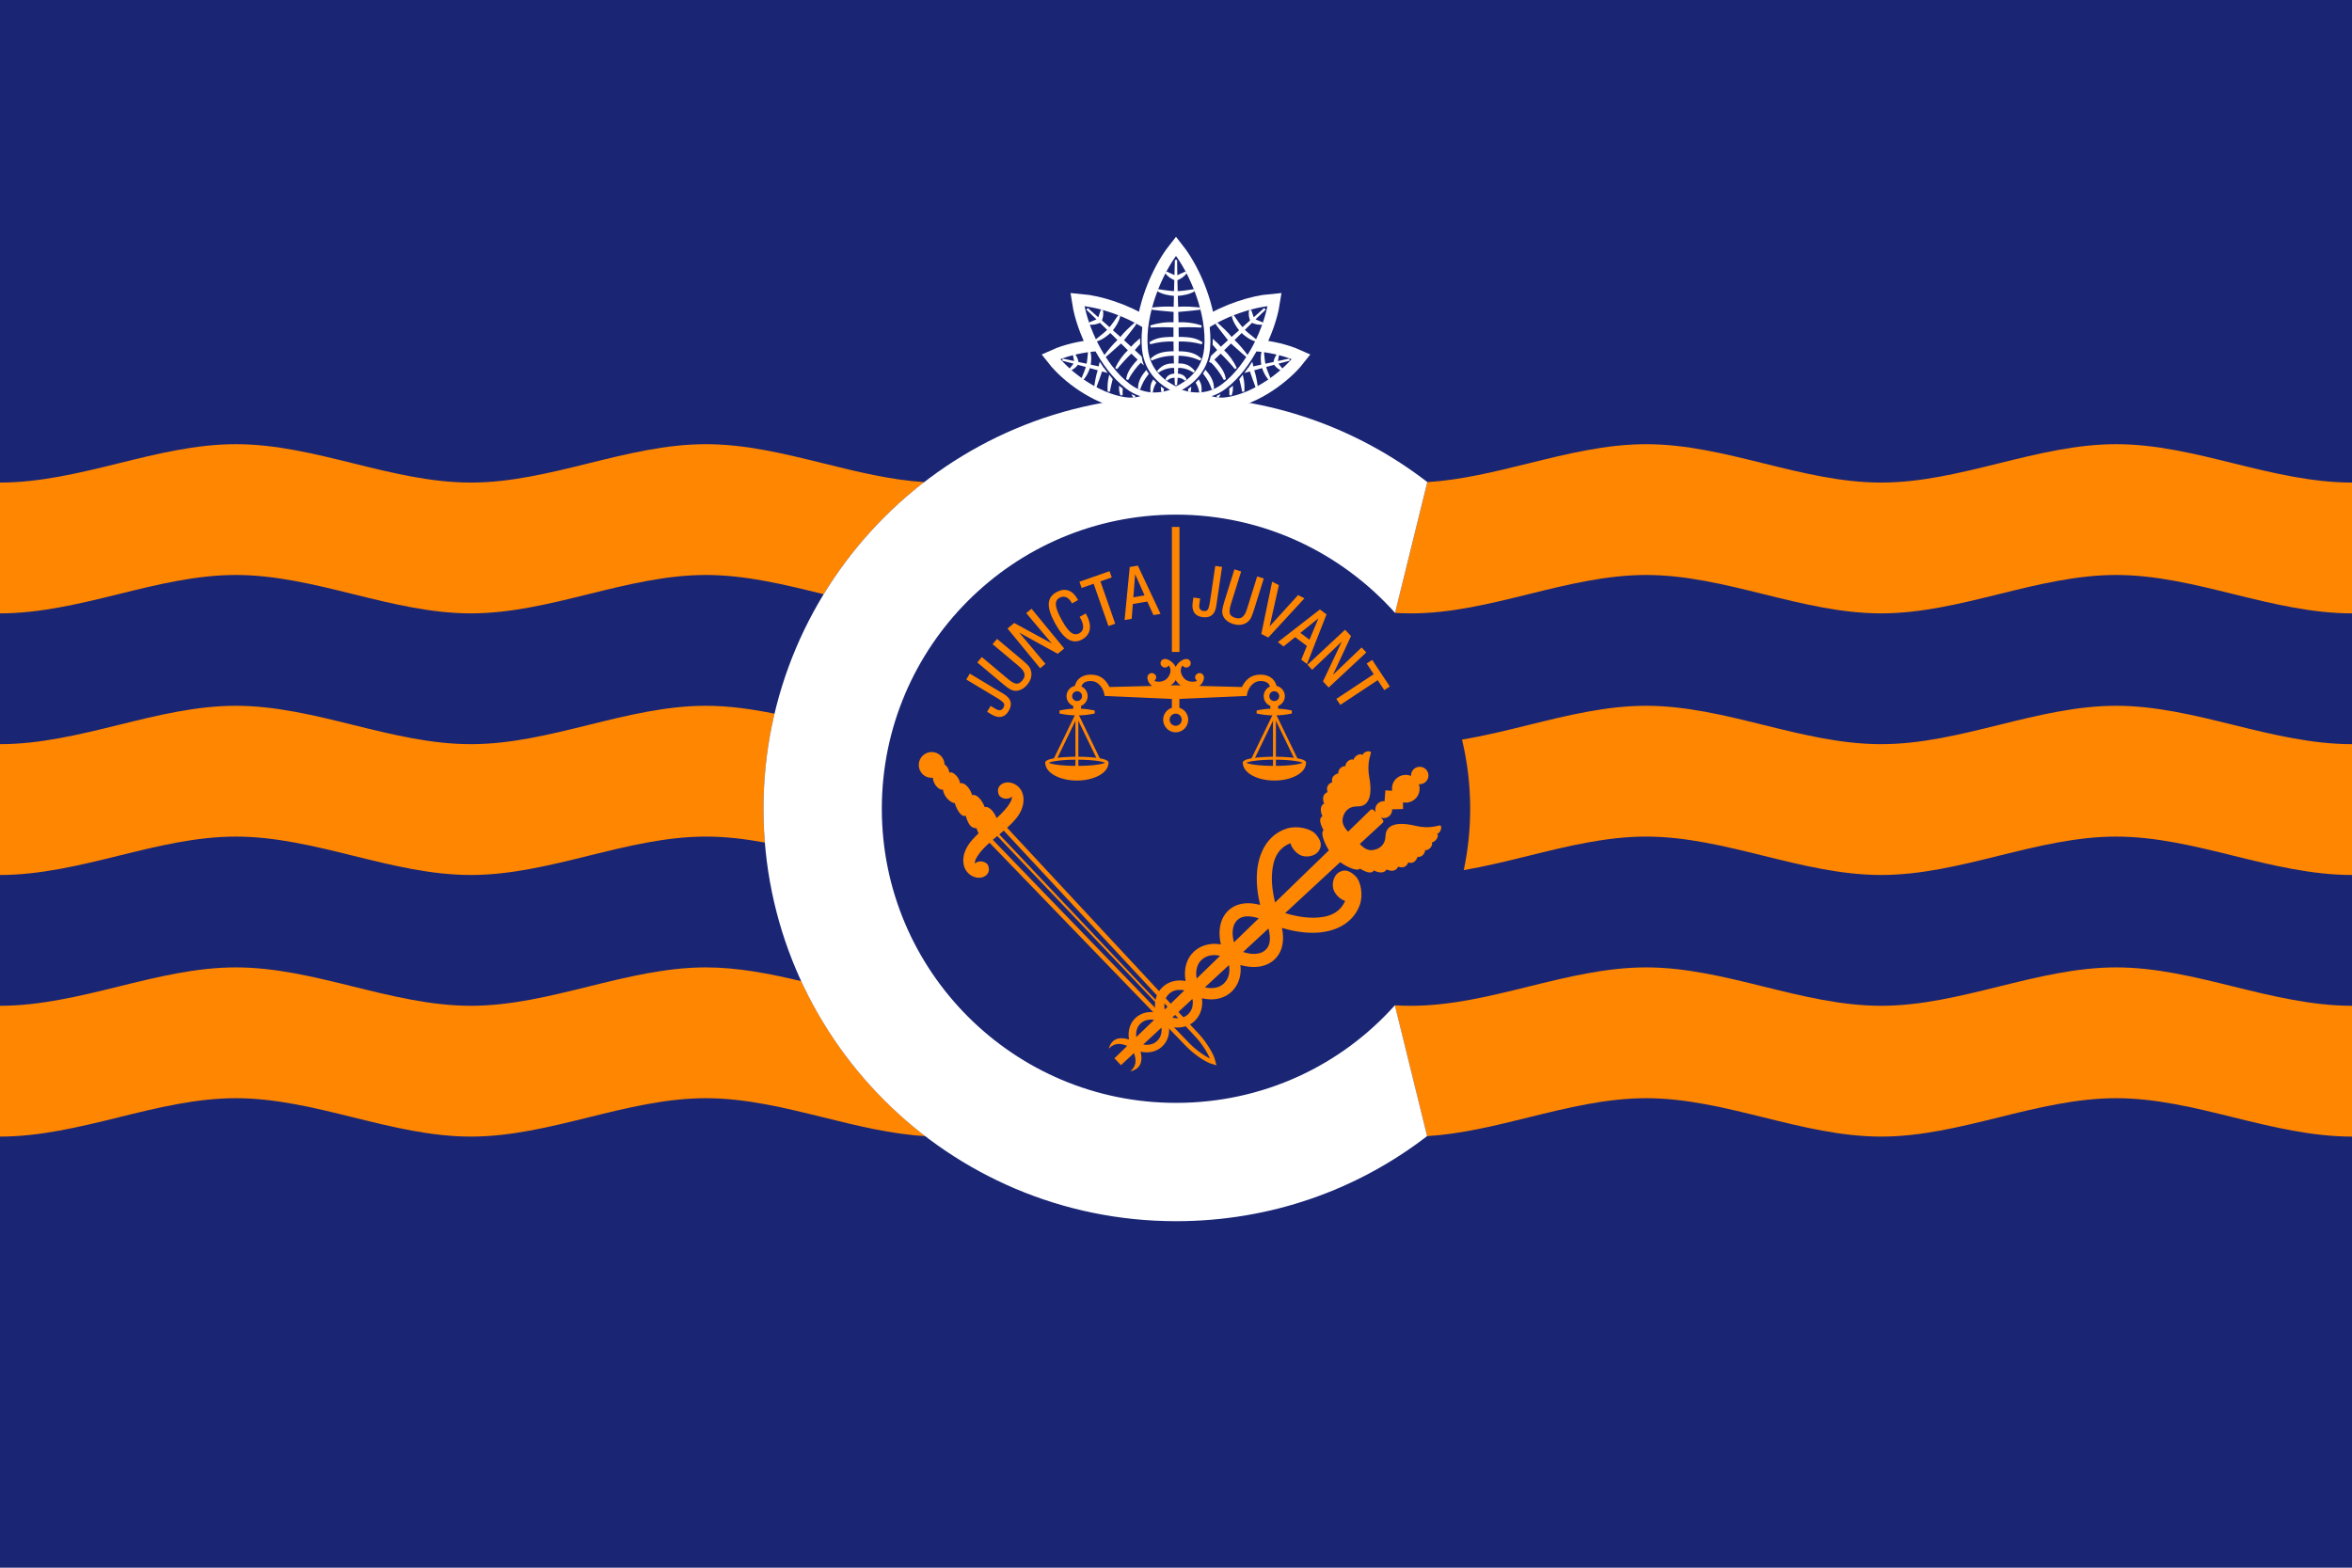
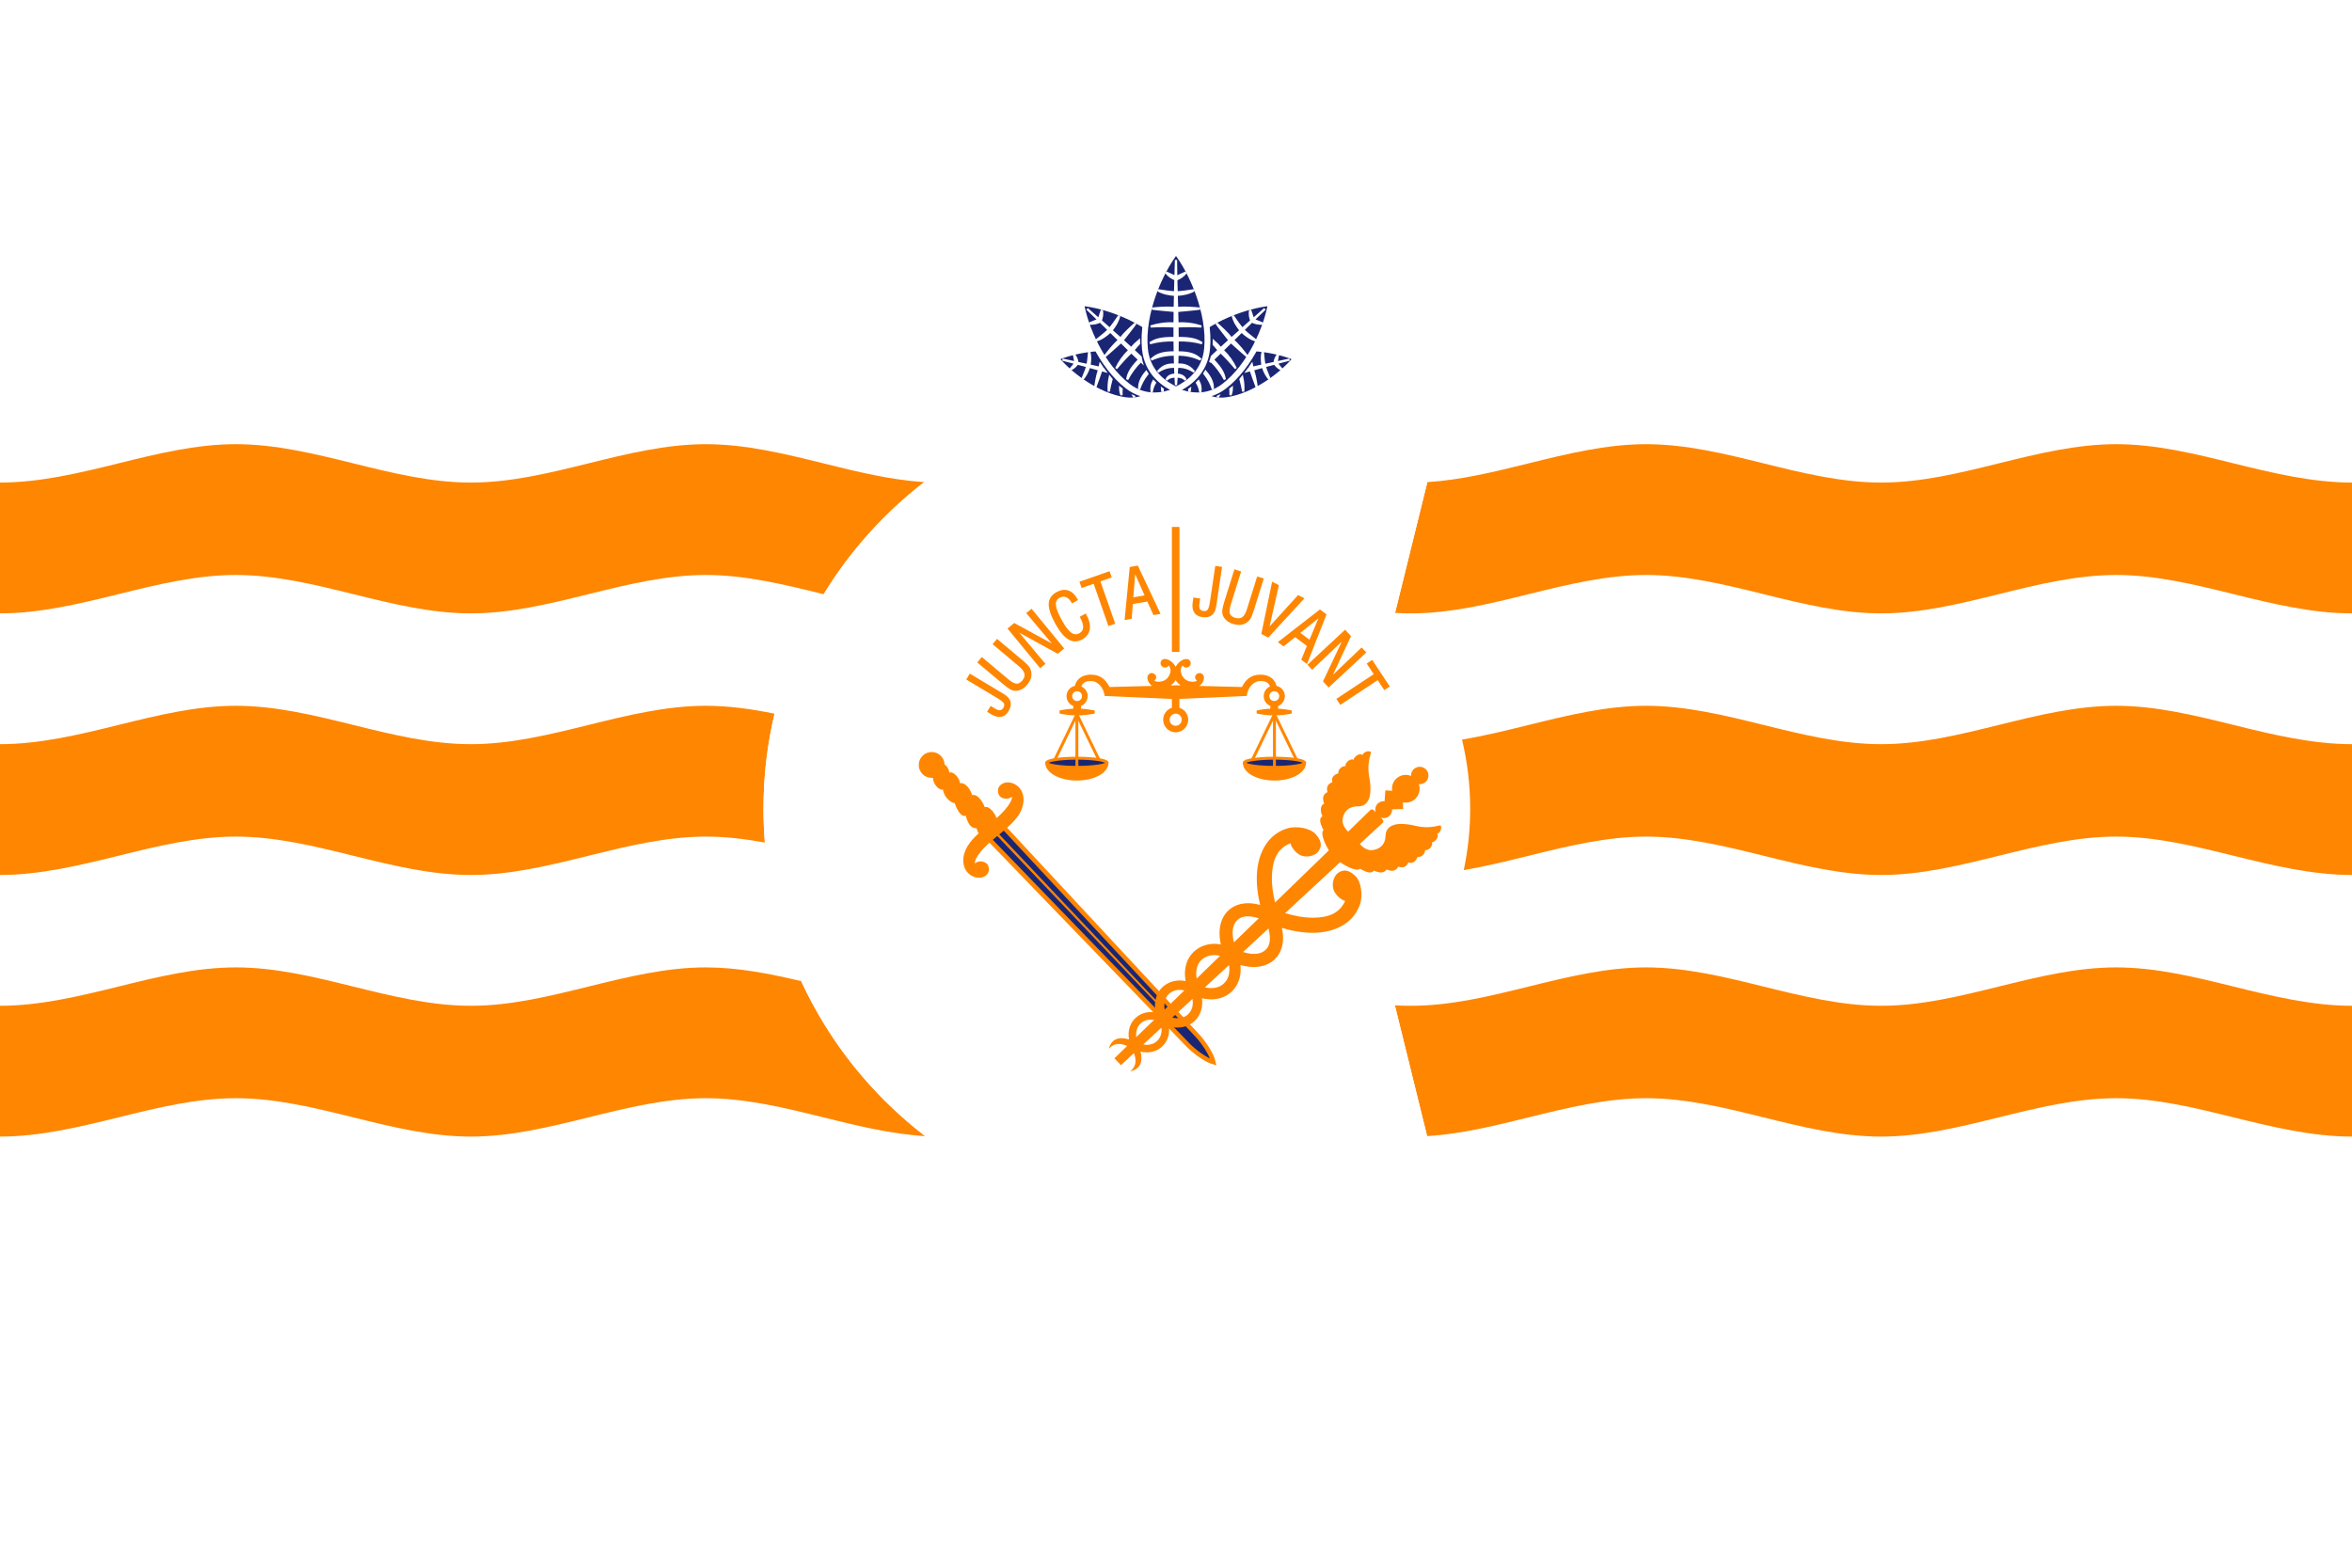
<svg xmlns="http://www.w3.org/2000/svg" xmlns:ns1="http://www.inkscape.org/namespaces/inkscape" version="1.0" height="533.33" width="800">
  <g>
-     <rect style="fill-opacity:1;fill:#1a2674;stroke:none" width="800" height="533.33" x="0" y="0" />
    <g transform="translate(0,112.485)">
      <path d="M 400,-27.062 C 395.679,-21.536 390.895,-11.58 389.625,-1.687 C 382.4,-6.295 373.65,-8.943 367.688,-9.469 C 368.363,-5.164 370.249,0.552 373.188,6 C 367.733,6.382 362.563,7.716 359.062,9.281 C 363.405,14.783 373.078,22.229 382.562,23.625 C 386.047,24.14 388.853,23.258 391.031,21.938 C 394.474,22.313 397.608,21.41 399.812,20.531 C 399.86,20.385 399.891,20.216 399.938,20.062 C 399.957,20.072 399.98,20.084 400,20.094 C 400.02,20.084 400.043,20.072 400.062,20.062 C 400.109,20.216 400.14,20.385 400.188,20.531 C 402.392,21.41 405.526,22.313 408.969,21.938 C 411.147,23.258 413.953,24.14 417.438,23.625 C 426.922,22.229 436.595,14.783 440.938,9.281 C 437.437,7.716 432.267,6.382 426.812,6 C 429.751,0.552 431.637,-5.164 432.312,-9.469 C 426.35,-8.943 417.6,-6.295 410.375,-1.687 C 409.105,-11.58 404.321,-21.536 400,-27.062 z" style="fill:#1a2674;fill-rule:evenodd;stroke:#ffffff;stroke-width:6;stroke-linecap:butt;stroke-linejoin:miter;stroke-miterlimit:4;stroke-dasharray:none;stroke-dashoffset:0;stroke-opacity:1" />
      <g transform="translate(5e-6,-63.247)">
        <path style="fill:#1a2674;fill-rule:evenodd;stroke:#ffffff;stroke-width:2;stroke-linecap:butt;stroke-linejoin:miter;stroke-miterlimit:4;stroke-dasharray:none;stroke-dashoffset:0;stroke-opacity:1" d="M 404.721,81.421 C 405.396,78.086 407.276,72.85 413.431,70.715 C 422.482,67.569 434.529,69.679 440.942,72.546 C 436.599,78.048 426.915,85.483 417.43,86.879 C 410.983,87.832 406.875,84.063 404.721,81.421 z" />
        <path d="M 400.203,83.797 C 398.968,79.963 397.875,73.472 402.968,67.726 C 410.456,59.269 424.061,54.52 432.311,53.793 C 431.027,61.975 425.368,75.227 416.424,82.125 C 410.347,86.818 403.944,85.288 400.203,83.797 z" style="fill:#1a2674;fill-rule:evenodd;stroke:#ffffff;stroke-width:2;stroke-linecap:butt;stroke-linejoin:miter;stroke-miterlimit:4;stroke-dasharray:none;stroke-dashoffset:0;stroke-opacity:1" />
        <path d="M 395.279,81.421 C 394.604,78.086 392.724,72.85 386.569,70.715 C 377.518,67.569 365.471,69.679 359.058,72.546 C 363.401,78.048 373.085,85.483 382.57,86.879 C 389.017,87.832 393.125,84.063 395.279,81.421 z" style="fill:#1a2674;fill-rule:evenodd;stroke:#ffffff;stroke-width:2;stroke-linecap:butt;stroke-linejoin:miter;stroke-miterlimit:4;stroke-dasharray:none;stroke-dashoffset:0;stroke-opacity:1" />
-         <path style="fill:#1a2674;fill-rule:evenodd;stroke:#ffffff;stroke-width:2;stroke-linecap:butt;stroke-linejoin:miter;stroke-miterlimit:4;stroke-dasharray:none;stroke-dashoffset:0;stroke-opacity:1" d="M 399.797,83.797 C 401.032,79.963 402.125,73.472 397.032,67.726 C 389.544,59.269 375.939,54.52 367.689,53.793 C 368.973,61.975 374.632,75.227 383.576,82.125 C 389.653,86.818 396.056,85.288 399.797,83.797 z" />
+         <path style="fill:#1a2674;fill-rule:evenodd;stroke:#ffffff;stroke-width:2;stroke-linecap:butt;stroke-linejoin:miter;stroke-miterlimit:4;stroke-dasharray:none;stroke-dashoffset:0;stroke-opacity:1" d="M 399.797,83.797 C 401.032,79.963 402.125,73.472 397.032,67.726 C 389.544,59.269 375.939,54.52 367.689,53.793 C 368.973,61.975 374.632,75.227 383.576,82.125 C 389.653,86.818 396.056,85.288 399.797,83.797 " />
        <path style="fill:#1a2674;fill-rule:evenodd;stroke:#ffffff;stroke-width:2;stroke-linecap:butt;stroke-linejoin:miter;stroke-miterlimit:4;stroke-dasharray:none;stroke-dashoffset:0;stroke-opacity:1" d="M 400,83.341 C 396.089,81.5 390.198,77.6 389.424,69.396 C 388.28,57.327 394.525,43.179 400,36.176 C 405.475,43.179 411.72,57.327 410.576,69.396 C 409.802,77.6 403.911,81.5 400,83.341 z" />
        <path style="fill:#ffffff;fill-opacity:1;fill-rule:evenodd;stroke:#ffffff;stroke-width:0.75;stroke-linecap:butt;stroke-linejoin:miter;stroke-miterlimit:4;stroke-dasharray:none;stroke-opacity:1" d="M 400,39.194 C 399.941,41.105 399.884,43.019 399.829,44.931 L 396.646,43.469 C 397.65,44.816 398.723,45.361 399.805,45.814 C 399.764,47.28 399.726,48.743 399.691,50.209 C 397.722,50.112 396.162,49.847 393.82,49.51 C 395.474,50.525 397.643,50.941 399.675,51.073 C 399.641,52.558 399.602,54.039 399.578,55.524 C 396.866,55.29 394.347,55.506 391.798,55.754 C 394.347,56.101 397.03,56.285 399.561,56.535 C 399.54,57.963 399.53,59.392 399.521,60.82 C 396.711,60.624 393.996,60.997 391.367,61.84 C 394.082,61.679 396.798,61.643 399.513,61.822 C 399.507,63.136 399.506,64.453 399.513,65.766 C 394.528,65.659 392.67,66.485 391.156,67.523 C 393.853,66.767 396.642,66.457 399.521,66.576 C 399.531,67.932 399.552,69.284 399.578,70.64 C 395.464,70.589 393.278,71.399 391.587,73.095 C 393.821,72.076 396.434,71.376 399.594,71.412 C 399.618,72.533 399.647,73.657 399.683,74.777 C 397.753,74.751 395.84,74.795 393.844,77.232 C 395.466,76.119 397.347,75.433 399.708,75.559 C 399.739,76.433 399.774,77.305 399.813,78.179 C 398.387,78.251 397.174,78.741 396.752,80.018 C 397.565,79.119 398.654,78.87 399.846,78.878 C 399.892,79.85 399.942,80.821 400,81.793 C 400.083,80.82 400.157,79.852 400.219,78.878 C 401.385,78.879 402.45,79.136 403.248,80.018 C 402.833,78.76 401.649,78.272 400.252,78.188 C 400.304,77.309 400.353,76.43 400.39,75.55 C 402.705,75.447 404.556,76.135 406.156,77.232 C 404.194,74.836 402.311,74.746 400.414,74.768 C 400.456,73.651 400.49,72.53 400.512,71.412 C 403.624,71.392 406.204,72.087 408.413,73.095 C 406.736,71.414 404.574,70.604 400.528,70.64 C 400.548,69.284 400.555,67.932 400.552,66.576 C 403.405,66.465 406.17,66.774 408.844,67.523 C 407.337,66.489 405.488,65.668 400.552,65.766 C 400.546,64.452 400.526,63.137 400.503,61.822 C 403.212,61.644 405.924,61.679 408.633,61.84 C 406.009,60.998 403.299,60.627 400.495,60.82 C 400.468,59.396 400.427,57.968 400.39,56.544 C 402.935,56.292 405.637,56.103 408.202,55.754 C 405.635,55.505 403.099,55.291 400.365,55.533 C 400.325,54.046 400.277,52.559 400.236,51.073 C 402.293,50.947 404.502,50.539 406.18,49.51 C 403.799,49.852 402.228,50.126 400.211,50.218 C 400.171,48.761 400.139,47.307 400.106,45.851 C 401.218,45.39 402.322,44.853 403.354,43.469 L 400.081,44.977 C 400.04,43.047 400.011,41.121 400,39.194 z" />
        <path style="fill:#ffffff;fill-opacity:1;fill-rule:evenodd;stroke:#ffffff;stroke-width:0.75;stroke-linecap:butt;stroke-linejoin:miter;stroke-miterlimit:4;stroke-dasharray:none;stroke-opacity:1" d="M 369.75,55.828 C 371.054,57.061 372.337,58.29 373.625,59.547 L 370.531,60.828 C 372.129,61.006 373.197,60.604 374.219,60.141 C 375.189,61.089 376.159,62.03 377.125,62.984 C 375.779,64.298 374.591,65.174 372.844,66.578 C 374.612,66.09 376.292,64.867 377.688,63.547 C 378.672,64.521 379.639,65.48 380.625,66.453 C 378.722,68.16 377.276,70.047 375.812,71.953 C 377.683,70.429 379.521,68.682 381.312,67.109 C 382.258,68.04 383.205,68.998 384.156,69.922 C 382.241,71.708 380.752,73.788 379.656,76.109 C 381.27,74.163 382.968,72.278 384.812,70.547 C 385.694,71.398 386.578,72.269 387.469,73.109 C 384.262,76.407 383.662,78.176 383.406,79.859 C 384.598,77.563 386.141,75.481 388.031,73.609 C 388.123,73.695 388.221,73.773 388.312,73.859 C 388.296,73.805 388.266,73.757 388.25,73.703 C 388.137,73.212 388.059,72.726 387.969,72.234 C 387.137,71.45 386.307,70.667 385.469,69.891 C 386.103,69.115 386.761,68.377 387.438,67.641 C 387.42,67.298 387.414,66.952 387.406,66.609 C 386.462,67.402 385.58,68.282 384.781,69.266 C 383.804,68.364 382.798,67.441 381.812,66.547 C 383.253,64.664 384.865,62.722 386.25,60.766 C 384.46,62.344 382.691,63.927 381.125,65.922 C 380.098,64.994 379.064,64.093 378.031,63.172 C 379.234,61.704 380.326,59.943 380.688,58.172 C 379.426,59.98 378.624,61.207 377.438,62.609 C 376.417,61.7 375.399,60.795 374.375,59.891 C 374.755,58.865 375.059,57.806 374.781,56.266 L 373.75,59.359 C 372.413,58.18 371.088,57.004 369.75,55.828 z M 430.25,55.828 C 428.912,57.004 427.587,58.18 426.25,59.359 L 425.219,56.266 C 424.941,57.806 425.245,58.865 425.625,59.891 C 424.601,60.795 423.583,61.7 422.562,62.609 C 421.376,61.207 420.574,59.98 419.312,58.172 C 419.674,59.943 420.766,61.704 421.969,63.172 C 420.936,64.093 419.902,64.994 418.875,65.922 C 417.309,63.927 415.54,62.344 413.75,60.766 C 415.135,62.722 416.747,64.664 418.188,66.547 C 417.202,67.441 416.196,68.364 415.219,69.266 C 414.496,68.376 413.717,67.561 412.875,66.828 C 412.877,67.195 412.862,67.557 412.844,67.922 C 413.427,68.565 413.981,69.218 414.531,69.891 C 413.757,70.607 412.987,71.324 412.219,72.047 C 412.048,72.694 411.827,73.327 411.594,73.953 C 411.718,73.837 411.845,73.726 411.969,73.609 C 413.859,75.481 415.402,77.563 416.594,79.859 C 416.338,78.176 415.738,76.407 412.531,73.109 C 413.422,72.269 414.306,71.398 415.188,70.547 C 417.032,72.278 418.73,74.163 420.344,76.109 C 419.248,73.788 417.759,71.708 415.844,69.922 C 416.795,68.998 417.742,68.04 418.688,67.109 C 420.479,68.682 422.317,70.429 424.188,71.953 C 422.724,70.047 421.278,68.16 419.375,66.453 C 420.361,65.48 421.328,64.521 422.312,63.547 C 423.708,64.867 425.388,66.09 427.156,66.578 C 425.409,65.174 424.221,64.298 422.875,62.984 C 423.841,62.03 424.811,61.089 425.781,60.141 C 426.803,60.604 427.871,61.006 429.469,60.828 L 426.375,59.547 C 427.663,58.29 428.946,57.061 430.25,55.828 z M 410.062,77.172 C 409.932,77.394 409.795,77.611 409.656,77.828 C 411.047,79.572 411.944,81.358 412.531,83.109 C 412.599,81.174 411.96,79.412 410.062,77.172 z M 389.844,77.297 C 388.028,79.478 387.402,81.21 387.469,83.109 C 388.047,81.386 388.929,79.638 390.281,77.922 C 390.141,77.712 389.974,77.513 389.844,77.297 z M 392.312,80.453 C 391.783,81.378 391.494,82.528 391.719,84.203 C 391.888,83.086 392.236,82.008 392.844,80.984 C 392.667,80.813 392.483,80.63 392.312,80.453 z M 407.656,80.453 C 407.493,80.634 407.326,80.809 407.156,80.984 C 407.161,80.992 407.152,81.008 407.156,81.016 C 407.756,82.032 408.113,83.095 408.281,84.203 C 408.507,82.52 408.191,81.38 407.656,80.453 z M 395.219,82.984 C 395.224,83.324 395.284,83.677 395.469,84.016 C 395.446,83.739 395.454,83.454 395.5,83.203 C 395.402,83.134 395.316,83.054 395.219,82.984 z M 404.781,83.078 C 404.686,83.149 404.597,83.227 404.5,83.297 C 404.534,83.521 404.552,83.771 404.531,84.016 C 404.7,83.706 404.763,83.389 404.781,83.078 z" />
        <path style="fill:#ffffff;fill-opacity:1;fill-rule:evenodd;stroke:#ffffff;stroke-width:0.75;stroke-linecap:butt;stroke-linejoin:miter;stroke-miterlimit:4;stroke-dasharray:none;stroke-opacity:1" d="M 429.531,70.32 C 429.065,71.775 429.155,73.523 429.438,75.101 C 428.291,75.354 427.145,75.59 426,75.851 C 425.941,75.473 425.859,75.122 425.781,74.757 C 425.576,75.06 425.368,75.365 425.156,75.664 C 425.175,75.787 425.201,75.916 425.219,76.039 C 425.083,76.07 424.948,76.101 424.812,76.132 C 424.602,76.422 424.403,76.721 424.188,77.007 C 424.586,76.898 424.977,76.772 425.375,76.664 C 426.05,78.561 426.715,80.613 427.469,82.507 C 427.174,80.499 426.859,78.519 426.156,76.476 C 427.29,76.165 428.398,75.85 429.531,75.539 C 430.017,77.087 430.767,78.7 431.875,79.789 C 431.162,78.033 430.64,76.875 430.188,75.351 C 431.299,75.046 432.42,74.744 433.531,74.445 C 434.096,75.208 434.712,75.948 435.969,76.476 L 434.188,74.257 C 435.662,73.862 437.148,73.472 438.625,73.101 C 437.147,73.416 435.667,73.752 434.188,74.07 L 434.719,71.351 C 433.875,72.372 433.644,73.314 433.5,74.226 C 432.367,74.47 431.226,74.696 430.094,74.945 C 429.796,73.421 429.716,72.173 429.531,70.32 z M 422.531,79.101 C 422.345,79.349 422.135,79.581 421.938,79.82 C 422.301,81.192 422.617,82.579 422.875,83.976 C 422.989,82.334 422.885,80.712 422.531,79.101 z M 419,82.757 C 418.837,82.889 418.667,83.005 418.5,83.132 C 418.549,83.822 418.553,84.502 418.531,85.195 C 418.785,84.522 418.992,83.787 419,82.757 z M 414.344,85.632 C 414.301,85.651 414.261,85.676 414.219,85.695 C 414.206,85.767 414.201,85.842 414.188,85.914 C 414.246,85.818 414.291,85.73 414.344,85.632 z M 370.469,70.32 C 370.935,71.775 370.845,73.523 370.562,75.101 C 371.709,75.354 372.855,75.59 374,75.851 C 374.059,75.473 374.141,75.122 374.219,74.757 C 374.424,75.06 374.632,75.365 374.844,75.664 C 374.825,75.787 374.799,75.916 374.781,76.039 C 374.917,76.07 375.052,76.101 375.188,76.132 C 375.398,76.422 375.597,76.721 375.812,77.007 C 375.414,76.898 375.023,76.772 374.625,76.664 C 373.95,78.561 373.285,80.613 372.531,82.507 C 372.826,80.499 373.141,78.519 373.844,76.476 C 372.71,76.165 371.602,75.85 370.469,75.539 C 369.983,77.087 369.233,78.7 368.125,79.789 C 368.838,78.033 369.36,76.875 369.812,75.351 C 368.701,75.046 367.58,74.744 366.469,74.445 C 365.904,75.208 365.288,75.948 364.031,76.476 L 365.812,74.257 C 364.338,73.862 362.852,73.472 361.375,73.101 C 362.853,73.416 364.333,73.752 365.812,74.07 L 365.281,71.351 C 366.125,72.372 366.356,73.314 366.5,74.226 C 367.633,74.47 368.774,74.696 369.906,74.945 C 370.204,73.421 370.284,72.173 370.469,70.32 z M 377.469,79.101 C 377.655,79.349 377.865,79.581 378.062,79.82 C 377.699,81.192 377.383,82.579 377.125,83.976 C 377.011,82.334 377.115,80.712 377.469,79.101 z M 381,82.757 C 381.163,82.889 381.333,83.005 381.5,83.132 C 381.451,83.822 381.447,84.502 381.469,85.195 C 381.215,84.522 381.008,83.787 381,82.757 z M 385.656,85.632 C 385.699,85.651 385.739,85.676 385.781,85.695 C 385.794,85.767 385.799,85.842 385.812,85.914 C 385.754,85.818 385.709,85.73 385.656,85.632 z" />
      </g>
    </g>
    <path style="fill:#ff8600;fill-opacity:1;fill-rule:evenodd;stroke:none;stroke-width:0.5;stroke-linecap:butt;stroke-linejoin:miter;stroke-miterlimit:4;stroke-opacity:1" d="M 80.219,240.11 C 66.715,240.11 53.486,243.371 40.25,246.642 C 27.014,249.912 13.504,253.173 0,253.173 L 0,297.673 C 13.504,297.673 27.014,294.412 40.25,291.142 C 53.486,287.871 66.715,284.61 80.219,284.61 C 93.723,284.61 106.951,287.871 120.188,291.142 C 133.424,294.412 146.652,297.673 160.156,297.673 C 173.66,297.673 186.889,294.412 200.125,291.142 C 213.361,287.871 226.59,284.61 240.094,284.61 C 246.835,284.61 253.515,285.418 260.156,286.642 C 259.848,282.846 259.688,279.016 259.688,275.142 C 259.688,264.015 260.986,253.179 263.438,242.798 C 255.717,241.23 247.943,240.11 240.094,240.11 C 226.59,240.11 213.361,243.371 200.125,246.642 C 186.889,249.912 173.66,253.173 160.156,253.173 C 146.652,253.173 133.424,249.912 120.188,246.642 C 106.951,243.371 93.723,240.11 80.219,240.11 z M 559.906,240.11 C 546.402,240.11 533.142,243.371 519.906,246.642 C 512.378,248.502 504.858,250.352 497.281,251.61 C 499.102,259.152 500.062,267.041 500.062,275.142 C 500.062,282.3 499.307,289.282 497.875,296.017 C 505.252,294.761 512.574,292.953 519.906,291.142 C 533.142,287.871 546.402,284.61 559.906,284.61 C 573.41,284.61 586.639,287.871 599.875,291.142 C 613.111,294.412 626.34,297.673 639.844,297.673 C 653.348,297.673 666.576,294.412 679.812,291.142 C 693.049,287.871 706.277,284.61 719.781,284.61 C 733.285,284.61 746.514,287.871 759.75,291.142 C 772.986,294.412 786.496,297.673 800,297.673 L 800,253.173 C 786.496,253.173 772.986,249.912 759.75,246.642 C 746.514,243.371 733.285,240.11 719.781,240.11 C 706.277,240.11 693.049,243.371 679.812,246.642 C 666.576,249.912 653.348,253.173 639.844,253.173 C 626.34,253.173 613.111,249.912 599.875,246.642 C 586.639,243.371 573.41,240.11 559.906,240.11 z" />
    <path style="fill:#ff8600;fill-opacity:1;fill-rule:evenodd;stroke:none;stroke-width:0.5;stroke-linecap:butt;stroke-linejoin:miter;stroke-miterlimit:4;stroke-opacity:1" d="M 80.219,329.11 C 66.715,329.11 53.486,332.371 40.25,335.642 C 27.014,338.912 13.504,342.173 0,342.173 L 0,386.673 C 13.504,386.673 27.014,383.412 40.25,380.142 C 53.486,376.871 66.715,373.61 80.219,373.61 C 93.723,373.61 106.951,376.871 120.188,380.142 C 133.424,383.412 146.652,386.673 160.156,386.673 C 173.66,386.673 186.889,383.412 200.125,380.142 C 213.361,376.871 226.59,373.61 240.094,373.61 C 253.598,373.61 266.858,376.871 280.094,380.142 C 291.583,382.98 303.055,385.817 314.719,386.517 C 296.713,372.702 282.14,354.626 272.531,333.798 C 261.807,331.246 251.028,329.11 240.094,329.11 C 226.59,329.11 213.361,332.371 200.125,335.642 C 186.889,338.912 173.66,342.173 160.156,342.173 C 146.652,342.173 133.424,338.912 120.188,335.642 C 106.951,332.371 93.723,329.11 80.219,329.11 z M 559.906,329.11 C 546.402,329.11 533.142,332.371 519.906,335.642 C 506.67,338.912 493.441,342.173 479.938,342.173 C 478.093,342.173 476.272,342.13 474.438,342.017 L 485.406,386.517 C 497.028,385.804 508.457,382.97 519.906,380.142 C 533.142,376.871 546.402,373.61 559.906,373.61 C 573.41,373.61 586.639,376.871 599.875,380.142 C 613.111,383.412 626.34,386.673 639.844,386.673 C 653.348,386.673 666.576,383.412 679.812,380.142 C 693.049,376.871 706.277,373.61 719.781,373.61 C 733.285,373.61 746.514,376.871 759.75,380.142 C 772.986,383.412 786.496,386.673 800,386.673 L 800,342.173 C 786.496,342.173 772.986,338.912 759.75,335.642 C 746.514,332.371 733.285,329.11 719.781,329.11 C 706.277,329.11 693.049,332.371 679.812,335.642 C 666.576,338.912 653.348,342.173 639.844,342.173 C 626.34,342.173 613.111,338.912 599.875,335.642 C 586.639,332.371 573.41,329.11 559.906,329.11 z" />
    <path style="fill:#ff8600;fill-opacity:1;fill-rule:evenodd;stroke:none;stroke-width:0.5;stroke-linecap:butt;stroke-linejoin:miter;stroke-miterlimit:4;stroke-opacity:1" d="M 80.219,151.11 C 66.715,151.11 53.486,154.371 40.25,157.642 C 27.014,160.912 13.504,164.173 0,164.173 L 0,208.673 C 13.504,208.673 27.014,205.412 40.25,202.142 C 53.486,198.871 66.715,195.61 80.219,195.61 C 93.723,195.61 106.951,198.871 120.188,202.142 C 133.424,205.412 146.652,208.673 160.156,208.673 C 173.66,208.673 186.889,205.412 200.125,202.142 C 213.361,198.871 226.59,195.61 240.094,195.61 C 253.598,195.61 266.858,198.871 280.094,202.142 C 280.113,202.146 280.137,202.137 280.156,202.142 C 289.141,187.43 300.782,174.511 314.375,164.017 C 302.828,163.283 291.472,160.453 280.094,157.642 C 266.858,154.371 253.598,151.11 240.094,151.11 C 226.59,151.11 213.361,154.371 200.125,157.642 C 186.889,160.912 173.66,164.173 160.156,164.173 C 146.652,164.173 133.424,160.912 120.188,157.642 C 106.951,154.371 93.723,151.11 80.219,151.11 z M 559.906,151.11 C 546.402,151.11 533.142,154.371 519.906,157.642 C 508.488,160.463 497.09,163.295 485.5,164.017 L 474.531,208.423 C 474.561,208.456 474.596,208.484 474.625,208.517 C 476.398,208.623 478.155,208.673 479.938,208.673 C 493.441,208.673 506.67,205.412 519.906,202.142 C 533.142,198.871 546.402,195.61 559.906,195.61 C 573.41,195.61 586.639,198.871 599.875,202.142 C 613.111,205.412 626.34,208.673 639.844,208.673 C 653.348,208.673 666.576,205.412 679.812,202.142 C 693.049,198.871 706.277,195.61 719.781,195.61 C 733.285,195.61 746.514,198.871 759.75,202.142 C 772.986,205.412 786.496,208.673 800,208.673 L 800,164.173 C 786.496,164.173 772.986,160.912 759.75,157.642 C 746.514,154.371 733.285,151.11 719.781,151.11 C 706.277,151.11 693.049,154.371 679.812,157.642 C 666.576,160.912 653.348,164.173 639.844,164.173 C 626.34,164.173 613.111,160.912 599.875,157.642 C 586.639,154.371 573.41,151.11 559.906,151.11 z" />
    <path style="fill:#ffffff;fill-opacity:1;stroke:none;stroke-width:0.504;stroke-linecap:round;stroke-linejoin:miter;stroke-miterlimit:4;stroke-opacity:1" d="M 400,134.829 C 322.55,134.829 259.688,197.694 259.688,275.142 C 259.688,352.589 322.549,415.454 400,415.454 C 432.201,415.454 461.726,404.769 485.414,386.505 L 474.449,342.005 C 456.122,362.492 429.627,375.204 400,375.204 C 344.77,375.204 299.938,330.369 299.938,275.142 C 299.938,219.914 344.77,175.079 400,175.079 C 429.627,175.079 456.184,188.022 474.512,208.509 L 485.488,164.005 C 461.8,145.741 432.201,134.829 400,134.829 z" />
    <g transform="matrix(0.598,0.631,-0.631,0.598,430.77,-441.483)" ns1:transform-center-x="55.547065" ns1:transform-center-y="-58.500682">
      <path d="M 532.356,653.973 L 644.229,652.913 C 647.778,652.879 653.392,651.907 656.061,650.311 C 653.392,648.715 647.778,647.743 644.229,647.71 L 532.356,646.649 L 532.356,653.973 z" style="fill:#1a2674;fill-rule:evenodd;stroke:#ff8600;stroke-width:1.725;stroke-linecap:butt;stroke-linejoin:miter;stroke-miterlimit:4;stroke-dasharray:none;stroke-opacity:1" />
      <path style="fill:#ff8600;fill-opacity:1;fill-rule:evenodd;stroke:none;stroke-width:1px;stroke-linecap:butt;stroke-linejoin:miter;stroke-opacity:1" d="M 532.356,649.811 L 625.009,649.956 L 634.808,650.311 L 625.009,650.666 L 532.356,650.811 L 532.356,649.811 z" />
      <path d="M 525.438,631.562 C 522.813,631.634 520.588,633.356 520.125,635.312 C 519.667,637.248 520.543,638.553 522.281,639.25 C 523.8,639.859 526.405,638.257 526.375,636 C 527.264,636.936 527.334,637.405 527.625,638.344 C 528.292,640.496 528.424,643.368 528.344,646.188 C 525.026,644.839 522.356,645.492 522.094,646.594 C 517.75,644.874 515.446,646.035 515.312,646.938 C 511.913,645.316 509.064,645.968 508.656,647.219 C 506.651,645.651 502.845,646.033 502.812,647.375 C 501.277,646.406 500.067,646.258 499.125,646.531 C 498.232,645.743 497.065,645.25 495.781,645.25 C 492.987,645.25 490.719,647.518 490.719,650.312 C 490.719,653.107 492.987,655.375 495.781,655.375 C 497.404,655.375 498.823,654.594 499.75,653.406 C 501.807,655.298 505.516,654.922 505.75,653.688 C 508.452,655.718 512.146,654.874 512.812,654.031 C 515.719,655.438 518.877,655.901 519.312,654.312 C 523.781,656.583 524.646,655.563 525.875,654.625 C 526.706,655.058 527.321,655.27 527.844,655.406 C 527.766,660.019 528.401,664.242 531.5,667.125 C 535.63,670.967 540.915,668.443 541.656,665.312 C 542.114,663.377 541.238,662.041 539.5,661.344 C 537.981,660.734 535.377,662.368 535.406,664.625 C 534.517,663.689 534.416,663.22 534.125,662.281 C 533.121,659.04 533.371,654.159 533.656,650.312 C 534.141,643.781 534.497,637.423 530.281,633.5 C 528.733,632.059 527.012,631.52 525.438,631.562 z" style="fill:#ff8600;fill-opacity:1;fill-rule:evenodd;stroke:none;stroke-width:1px;stroke-linecap:butt;stroke-linejoin:miter;stroke-opacity:1" />
    </g>
    <path style="fill:#ff8600;fill-opacity:1;stroke:none;stroke-width:0.25;stroke-linecap:round;stroke-linejoin:miter;stroke-miterlimit:4;stroke-dasharray:none;stroke-opacity:1" d="M 485.064,261.792 C 483.939,260.604 482.039,260.553 480.852,261.679 C 480.202,262.296 479.906,263.14 479.944,263.97 C 478.282,263.292 476.28,263.593 474.894,264.908 C 473.733,266.008 473.302,267.559 473.523,269.03 L 471.212,268.874 L 470.944,272.575 C 470.138,272.495 469.298,272.741 468.665,273.342 C 467.842,274.122 467.597,275.275 467.908,276.295 L 467.414,275.774 C 466.849,275.178 466.42,275.28 466.121,275.57 L 458.547,282.933 C 457.205,281.606 456.425,280.042 456.688,278.536 C 457.129,276.018 458.805,274.266 461.731,274.342 C 466.736,274.472 466.465,268.262 465.758,264.513 C 465.105,261.053 465.584,258.395 466.281,256.209 C 466.614,255.163 463.759,255.457 463.4,256.96 C 463.021,255.971 460.605,257.095 460.386,258.498 C 459.654,257.937 457.607,259.057 457.618,260.644 C 456.383,260.539 455.006,261.869 455.239,263.046 C 453.425,263.677 452.766,264.716 453.162,266.115 C 451.752,266.594 451.004,267.718 451.53,269.459 C 449.713,270.348 449.832,271.858 450.371,273.38 C 448.98,274.078 449.005,275.961 449.805,277.656 C 448.839,278.26 448.598,279.431 450.184,282.465 C 449.214,283.097 450.016,286.005 451.997,289.289 L 433.7,307.036 C 432.957,304.063 432.424,300.414 432.668,297.09 C 433.015,292.346 434.524,288.616 438.925,286.869 C 439.28,288.304 440.492,289.904 442.076,290.811 C 443.873,291.84 447.191,291.516 448.567,289.46 C 449.944,287.404 449.08,285.616 447.551,283.825 C 445.868,281.853 441.15,280.774 437.704,281.868 C 430.797,284.061 428,290.697 427.558,296.728 C 427.27,300.652 427.807,304.558 428.616,307.86 C 427.903,307.674 427.153,307.509 426.388,307.405 C 423.597,307.026 420.295,307.389 417.781,309.772 C 415.25,312.171 414.655,315.545 414.839,318.426 C 414.904,319.43 415.046,320.391 415.252,321.298 C 414.653,321.194 414.049,321.115 413.413,321.098 C 410.952,321.032 408.195,321.755 406.019,323.817 C 403.793,325.928 403.046,328.744 403.036,331.228 C 403.033,332.112 403.128,332.96 403.27,333.756 C 402.749,333.656 402.212,333.584 401.656,333.562 C 399.567,333.483 397.221,334.101 395.365,335.86 C 393.474,337.653 392.847,340.06 392.844,342.172 C 392.843,342.978 392.927,343.742 393.066,344.455 C 392.585,344.371 392.08,344.309 391.564,344.302 C 389.774,344.28 387.785,344.842 386.183,346.36 C 384.566,347.893 383.938,349.9 383.876,351.7 C 383.853,352.375 383.914,353.014 384.013,353.623 C 381.221,352.765 378.189,352.932 377.135,356.771 C 379.026,354.728 381.143,354.861 383.389,355.827 L 379.061,360.04 L 381.276,362.377 L 385.696,358.26 C 386.549,360.564 386.586,362.69 384.438,364.475 C 388.328,363.627 388.656,360.609 387.948,357.775 C 388.551,357.906 389.186,358.001 389.861,358.014 C 391.662,358.048 393.699,357.529 395.317,355.996 C 396.918,354.477 397.586,352.521 397.659,350.732 C 397.68,350.217 397.646,349.709 397.587,349.225 C 398.292,349.401 399.05,349.526 399.855,349.568 C 401.964,349.677 404.401,349.181 406.293,347.387 C 408.149,345.628 408.89,343.318 408.923,341.228 C 408.931,340.672 408.888,340.132 408.816,339.607 C 409.603,339.79 410.445,339.931 411.328,339.975 C 413.808,340.098 416.66,339.502 418.887,337.392 C 421.063,335.329 421.932,332.615 421.998,330.154 C 422.014,329.518 421.968,328.91 421.896,328.307 C 422.791,328.561 423.743,328.754 424.742,328.872 C 427.609,329.211 431.01,328.796 433.54,326.397 C 436.055,324.014 436.593,320.737 436.364,317.929 C 436.3,317.153 436.178,316.407 436.029,315.68 C 439.283,316.664 443.155,317.408 447.088,317.331 C 453.135,317.211 459.91,314.773 462.469,307.993 C 463.746,304.61 462.92,299.842 461.041,298.056 C 459.334,296.433 457.594,295.475 455.468,296.74 C 453.341,298.004 452.841,301.301 453.772,303.15 C 454.593,304.78 456.126,306.076 457.54,306.506 C 455.56,310.808 451.755,312.115 446.999,312.209 C 443.668,312.275 440.052,311.548 437.123,310.647 L 455.823,293.324 C 458.995,295.477 461.857,296.434 462.54,295.499 C 465.484,297.245 466.667,297.067 467.322,296.134 C 468.971,297.024 470.85,297.15 471.622,295.798 C 473.112,296.417 474.614,296.616 475.599,294.85 C 477.309,295.468 478.471,294.781 479.025,293.398 C 480.401,293.869 481.474,293.266 482.201,291.488 C 483.363,291.784 484.765,290.48 484.726,289.241 C 486.311,289.337 487.538,287.353 487.018,286.592 C 488.43,286.448 489.699,284.114 488.733,283.683 C 490.253,283.406 490.68,280.551 489.618,280.828 C 487.397,281.407 484.718,281.743 481.298,280.906 C 477.592,280 471.405,279.398 471.267,284.402 C 471.187,287.328 469.348,288.908 466.81,289.214 C 465.292,289.397 463.772,288.534 462.519,287.123 L 470.276,279.953 C 470.582,279.67 470.707,279.247 470.141,278.651 L 469.665,278.149 C 470.662,278.508 471.814,278.312 472.637,277.532 C 473.26,276.941 473.549,276.132 473.523,275.335 L 477.234,275.227 L 477.201,272.949 C 478.662,273.253 480.227,272.866 481.392,271.762 C 482.778,270.448 483.186,268.465 482.598,266.77 C 483.425,266.852 484.283,266.602 484.934,265.985 C 486.121,264.859 486.19,262.98 485.064,261.792 z M 428.156,312.402 L 419.712,320.589 C 419.508,319.796 419.342,318.964 419.289,318.131 C 419.155,316.052 419.575,314.23 420.856,313.016 C 422.153,311.787 423.786,311.576 425.799,311.85 C 426.579,311.956 427.374,312.165 428.156,312.402 z M 431.45,315.878 C 431.648,316.677 431.829,317.488 431.894,318.28 C 432.06,320.304 431.762,321.924 430.465,323.153 C 429.185,324.368 427.343,324.689 425.274,324.445 C 424.438,324.346 423.612,324.121 422.824,323.871 L 431.45,315.878 z M 418.019,328.316 C 418.114,328.888 418.177,329.467 418.161,330.051 C 418.116,331.739 417.607,333.326 416.251,334.611 C 414.946,335.848 413.264,336.228 411.505,336.141 C 410.933,336.112 410.376,336.012 409.837,335.889 L 418.019,328.316 z M 414.998,325.168 L 407.038,332.897 C 406.948,332.363 406.872,331.816 406.875,331.255 C 406.881,329.495 407.35,327.835 408.655,326.598 C 410.011,325.312 411.623,324.889 413.31,324.934 C 413.882,324.95 414.444,325.047 414.998,325.168 z M 402.846,336.944 L 396.141,343.446 C 396.077,343.029 396.024,342.595 396.025,342.163 C 396.027,340.652 396.442,339.239 397.562,338.177 C 398.718,337.081 400.088,336.704 401.533,336.759 C 401.98,336.775 402.413,336.847 402.846,336.944 z M 405.591,339.841 C 405.667,340.285 405.732,340.726 405.725,341.18 C 405.702,342.626 405.253,343.974 404.096,345.07 C 402.976,346.132 401.542,346.47 400.034,346.392 C 399.589,346.369 399.146,346.297 398.721,346.206 L 405.591,339.841 z M 392.547,346.963 L 386.481,352.824 C 386.44,352.474 386.421,352.128 386.434,351.768 C 386.479,350.462 386.885,349.214 387.94,348.214 C 389.011,347.199 390.262,346.845 391.533,346.861 C 391.872,346.865 392.22,346.907 392.547,346.963 z M 395.054,349.609 C 395.093,349.938 395.116,350.288 395.103,350.626 C 395.05,351.897 394.63,353.127 393.559,354.142 C 392.504,355.142 391.237,355.481 389.93,355.456 C 389.562,355.449 389.214,355.396 388.86,355.334 L 395.054,349.609 z" ns1:transform-center-y="51.479578" ns1:transform-center-x="54.844597" />
    <path style="fill:#ff8600;fill-opacity:1;fill-rule:evenodd;stroke:#ff8600;stroke-width:0.5;stroke-linecap:butt;stroke-linejoin:miter;stroke-miterlimit:4;stroke-dasharray:none;stroke-opacity:1" d="M 396.363,224.432 C 395.42,224.39 394.848,225.053 395.035,225.985 C 395.361,226.885 396.831,227.392 397.464,225.985 C 399.117,227.534 398.317,229.814 397.04,231.097 C 395.764,232.379 393.061,232.513 392.24,231.577 C 393.254,230.898 393.156,230.078 392.663,229.628 C 391.502,228.568 390.366,229.779 390.517,230.701 C 390.764,232.21 391.679,233.138 392.861,233.582 L 377.244,233.977 C 375.948,231.492 374.347,229.773 371.003,229.769 C 369.018,229.767 366.469,230.575 365.806,233.554 C 364.228,233.821 363.01,235.18 363.01,236.83 C 363.01,238.296 363.976,239.547 365.298,239.993 L 365.298,241.348 C 363.654,241.404 362.129,241.604 360.638,241.913 L 360.638,242.534 C 362.447,242.912 364.308,243.127 366.371,243.127 C 368.434,243.127 370.295,242.912 372.104,242.534 L 372.104,241.913 C 370.619,241.605 369.08,241.405 367.444,241.348 L 367.444,239.993 C 368.759,239.547 369.703,238.296 369.703,236.83 C 369.703,235.385 368.785,234.158 367.501,233.695 C 368.016,231.867 369.471,231.426 371.031,231.436 C 373.76,231.452 375.586,233.981 375.945,236.519 L 398.848,237.536 L 398.848,240.981 C 397.138,241.44 395.883,242.994 395.883,244.85 C 395.883,247.066 397.676,248.888 399.893,248.888 C 402.109,248.888 403.903,247.066 403.903,244.85 C 403.903,242.985 402.633,241.43 400.909,240.981 L 400.909,237.536 L 423.841,236.519 C 424.2,233.981 426.025,231.452 428.755,231.436 C 430.315,231.426 431.769,231.867 432.285,233.695 C 431.001,234.158 430.082,235.385 430.082,236.83 C 430.082,238.296 431.026,239.547 432.341,239.993 L 432.341,241.348 C 430.705,241.405 429.166,241.605 427.682,241.913 L 427.682,242.534 C 429.49,242.912 431.351,243.127 433.414,243.127 C 435.478,243.127 437.338,242.912 439.147,242.534 L 439.147,241.913 C 437.656,241.604 436.131,241.404 434.488,241.348 L 434.488,239.993 C 435.81,239.547 436.775,238.296 436.775,236.83 C 436.775,235.18 435.557,233.821 433.979,233.554 C 433.316,230.575 430.767,229.767 428.783,229.769 C 425.439,229.773 423.837,231.492 422.542,233.977 L 406.925,233.582 C 408.107,233.138 409.022,232.21 409.269,230.701 C 409.419,229.779 408.255,228.568 407.094,229.628 C 406.601,230.078 406.532,230.898 407.546,231.577 C 406.725,232.513 403.993,232.379 402.717,231.097 C 401.44,229.814 400.641,227.534 402.293,225.985 C 402.926,227.392 404.396,226.885 404.722,225.985 C 404.972,224.742 403.881,223.994 402.35,224.743 C 401.247,225.282 400.348,226.298 399.893,227.482 C 399.439,226.294 398.542,225.283 397.436,224.743 C 397.053,224.556 396.677,224.446 396.363,224.432 z M 399.893,230.786 C 400.119,231.33 400.469,231.853 400.966,232.339 C 401.451,232.815 402.068,233.204 402.745,233.469 L 399.893,233.384 L 397.04,233.469 C 397.717,233.204 398.334,232.815 398.82,232.339 C 399.316,231.853 399.667,231.33 399.893,230.786 z M 366.371,234.909 C 367.436,234.909 368.291,235.765 368.291,236.83 C 368.291,237.895 367.436,238.75 366.371,238.75 C 365.306,238.75 364.422,237.895 364.422,236.83 C 364.422,235.765 365.306,234.909 366.371,234.909 z M 433.414,234.909 C 434.479,234.909 435.363,235.765 435.363,236.83 C 435.363,237.895 434.479,238.75 433.414,238.75 C 432.349,238.75 431.494,237.895 431.494,236.83 C 431.494,235.765 432.349,234.909 433.414,234.909 z M 399.893,242.534 C 401.173,242.534 402.208,243.57 402.208,244.85 C 402.208,246.13 401.173,247.166 399.893,247.166 C 398.613,247.166 397.577,246.13 397.577,244.85 C 397.577,243.57 398.613,242.534 399.893,242.534 z" />
    <rect style="fill:#ff8600;fill-opacity:1;stroke:none;stroke-width:1;stroke-linecap:round;stroke-linejoin:miter;stroke-miterlimit:4;stroke-dasharray:none;stroke-opacity:1" width="2.576" height="42.526" x="398.605" y="179.265" />
    <g ns1:transform-center-x="-37.105495" ns1:transform-center-y="-10.87306" transform="matrix(0.904,0,0,0.911,234.176,74.824)">
      <path d="M 231.817,202.722 C 231.817,206.078 226.736,208.801 220.475,208.801 C 214.214,208.801 209.133,206.078 209.133,202.722 L 231.817,202.722 z" style="fill:#ff8600;fill-opacity:1;stroke:#ff8600;stroke-width:1.102;stroke-linecap:round;stroke-linejoin:round;stroke-miterlimit:4;stroke-dasharray:none;stroke-opacity:1" />
      <path d="M 231.817,202.722 C 231.817,203.668 226.736,204.436 220.475,204.436 C 214.214,204.436 209.133,203.668 209.133,202.722 C 209.133,201.776 214.214,201.009 220.475,201.009 C 226.736,201.009 231.817,201.776 231.817,202.722 z" style="fill:#1a2674;fill-opacity:1;stroke:#ff8600;stroke-width:1.102;stroke-linecap:round;stroke-linejoin:miter;stroke-miterlimit:4;stroke-dasharray:none;stroke-opacity:1" />
      <path d="M 220.475,184.634 L 220.475,204.541" style="fill:none;stroke:#ff8600;stroke-width:1.102px;stroke-linecap:butt;stroke-linejoin:miter;stroke-opacity:1" />
      <path style="fill:none;stroke:#ff8600;stroke-width:1.102px;stroke-linecap:butt;stroke-linejoin:miter;stroke-opacity:1" d="M 220.475,184.634 L 212.225,201.541" />
      <path ns1:transform-center-y="5.171875" ns1:transform-center-x="-4.125" d="M 220.475,184.634 L 228.725,201.541" style="fill:none;stroke:#ff8600;stroke-width:1.102px;stroke-linecap:butt;stroke-linejoin:miter;stroke-opacity:1" />
    </g>
    <g ns1:transform-center-y="-10.87306" ns1:transform-center-x="37.105495" transform="matrix(-0.904,0,0,0.911,565.599,74.824)">
      <path style="fill:#ff8600;fill-opacity:1;stroke:#ff8600;stroke-width:1.102;stroke-linecap:round;stroke-linejoin:round;stroke-miterlimit:4;stroke-dasharray:none;stroke-opacity:1" d="M 231.817,202.722 C 231.817,206.078 226.736,208.801 220.475,208.801 C 214.214,208.801 209.133,206.078 209.133,202.722 L 231.817,202.722 z" />
      <path style="fill:#1a2674;fill-opacity:1;stroke:#ff8600;stroke-width:1.102;stroke-linecap:round;stroke-linejoin:miter;stroke-miterlimit:4;stroke-dasharray:none;stroke-opacity:1" d="M 231.817,202.722 C 231.817,203.668 226.736,204.436 220.475,204.436 C 214.214,204.436 209.133,203.668 209.133,202.722 C 209.133,201.776 214.214,201.009 220.475,201.009 C 226.736,201.009 231.817,201.776 231.817,202.722 z" />
      <path style="fill:none;fill-rule:evenodd;stroke:#ff8600;stroke-width:1.102px;stroke-linecap:butt;stroke-linejoin:miter;stroke-opacity:1" d="M 220.475,184.634 L 220.475,204.541" />
      <path d="M 220.475,184.634 L 212.225,201.541" style="fill:none;stroke:#ff8600;stroke-width:1.102px;stroke-linecap:butt;stroke-linejoin:miter;stroke-opacity:1" />
      <path style="fill:none;stroke:#ff8600;stroke-width:1.102px;stroke-linecap:butt;stroke-linejoin:miter;stroke-opacity:1" d="M 220.475,184.634 L 228.725,201.541" ns1:transform-center-x="-4.125" ns1:transform-center-y="5.171875" />
    </g>
    <path style="font-size:40px;font-style:normal;font-variant:normal;font-weight:normal;font-stretch:normal;text-align:center;line-height:100%;writing-mode:lr-tb;text-anchor:middle;fill:#ff8600;fill-opacity:1;stroke:#ff8600;stroke-width:0.5;stroke-linecap:butt;stroke-linejoin:miter;stroke-miterlimit:4;stroke-dasharray:none;stroke-opacity:1;font-family:Swis721 Cn BT;-inkscape-font-specification:Swis721 Cn BT" ns1:transform-center-x="-0.31225509" ns1:transform-center-y="-60.579626" d="M 336.092,242.073 L 337.034,240.502 L 338.443,241.348 C 339.124,241.756 339.72,241.925 340.23,241.854 C 340.74,241.782 341.158,241.476 341.483,240.933 C 341.877,240.277 341.947,239.702 341.695,239.208 C 341.443,238.713 340.617,238.046 339.216,237.206 L 329.009,231.083 L 329.951,229.513 L 341.265,236.3 C 342.482,237.03 343.218,237.849 343.471,238.755 C 343.725,239.662 343.508,240.69 342.819,241.837 C 342.199,242.872 341.421,243.468 340.485,243.627 C 339.549,243.786 338.479,243.505 337.274,242.782 L 336.092,242.073 z M 332.765,225.332 L 333.985,223.879 L 342.737,231.228 C 343.954,232.249 344.945,232.787 345.712,232.84 C 346.479,232.893 347.212,232.503 347.912,231.669 C 348.622,230.825 348.882,229.982 348.694,229.143 C 348.506,228.303 347.852,227.413 346.731,226.471 L 337.978,219.122 L 339.17,217.703 L 347.661,224.832 C 348.759,225.754 349.483,226.468 349.832,226.972 C 350.182,227.477 350.408,228.022 350.511,228.608 C 350.636,229.318 350.588,230.024 350.367,230.727 C 350.146,231.43 349.757,232.114 349.199,232.779 C 348.627,233.46 347.997,233.973 347.309,234.318 C 346.621,234.662 345.928,234.81 345.23,234.761 C 344.752,234.735 344.245,234.576 343.708,234.283 C 343.171,233.991 342.353,233.383 341.255,232.461 L 332.765,225.332 z M 353.834,226.984 L 343.048,213.859 L 345.008,212.248 L 358.811,219.766 L 349.422,208.62 L 350.837,207.457 L 361.624,220.582 L 359.749,222.123 L 345.604,214.329 L 355.249,225.821 L 353.834,226.984 z M 367.576,209.946 L 369.217,209.039 C 370.24,210.936 370.645,212.592 370.431,214.008 C 370.218,215.424 369.394,216.529 367.958,217.322 C 366.426,218.169 364.942,218.163 363.506,217.305 C 362.07,216.448 360.623,214.699 359.165,212.06 C 357.643,209.305 356.907,207.109 356.956,205.473 C 357.006,203.836 357.845,202.568 359.473,201.668 C 360.831,200.918 362.097,200.733 363.27,201.115 C 364.442,201.496 365.431,202.414 366.235,203.869 L 366.336,204.052 L 364.733,204.938 C 364.171,203.921 363.492,203.254 362.695,202.938 C 361.899,202.622 361.089,202.691 360.265,203.147 C 359.254,203.705 358.798,204.598 358.896,205.825 C 358.994,207.052 359.673,208.805 360.932,211.084 C 362.163,213.311 363.267,214.77 364.245,215.46 C 365.223,216.151 366.237,216.206 367.286,215.626 C 368.129,215.161 368.587,214.456 368.658,213.514 C 368.73,212.571 368.412,211.459 367.704,210.178 L 367.576,209.946 z M 377.177,212.67 L 372.146,198.278 L 368.053,199.709 L 367.478,198.064 L 377.246,194.649 L 377.821,196.294 L 373.978,197.638 L 379.009,212.029 L 377.177,212.67 z M 385.213,203.51 L 389.671,202.746 L 385.937,194.354 L 385.213,203.51 z M 382.799,210.64 L 384.493,193.113 L 386.874,192.704 L 394.378,208.654 L 392.486,208.978 L 390.386,204.369 L 385.08,205.279 L 384.691,210.316 L 382.799,210.64 z M 406.132,203.561 L 407.943,203.83 L 407.702,205.455 C 407.586,206.241 407.658,206.856 407.92,207.3 C 408.181,207.744 408.625,208.012 409.25,208.105 C 410.007,208.217 410.565,208.062 410.925,207.639 C 411.285,207.217 411.585,206.198 411.824,204.583 L 413.568,192.808 L 415.38,193.077 L 413.446,206.128 C 413.238,207.532 412.764,208.525 412.024,209.107 C 411.283,209.688 410.251,209.881 408.927,209.685 C 407.734,209.508 406.884,209.018 406.379,208.215 C 405.874,207.411 405.724,206.315 405.93,204.925 L 406.132,203.561 z M 420.033,194.001 L 421.844,194.567 L 418.435,205.476 C 417.961,206.992 417.848,208.114 418.094,208.842 C 418.34,209.57 418.983,210.097 420.022,210.421 C 421.075,210.75 421.952,210.666 422.655,210.169 C 423.357,209.672 423.927,208.725 424.363,207.328 L 427.772,196.42 L 429.541,196.973 L 426.234,207.555 C 425.806,208.923 425.427,209.866 425.096,210.383 C 424.765,210.9 424.349,211.319 423.848,211.64 C 423.241,212.028 422.571,212.256 421.837,212.323 C 421.103,212.391 420.322,212.295 419.494,212.036 C 418.645,211.771 417.929,211.387 417.346,210.885 C 416.763,210.383 416.359,209.801 416.135,209.137 C 415.975,208.687 415.927,208.157 415.99,207.549 C 416.053,206.941 416.298,205.952 416.726,204.583 L 420.033,194.001 z M 429.302,215.533 L 432.877,198.261 L 434.71,199.207 L 431.39,213.966 L 441.592,202.758 L 443.278,203.628 L 431.332,216.58 L 429.302,215.533 z M 441.896,215.312 L 445.513,218.029 L 449.052,209.553 L 441.896,215.312 z M 435.054,218.451 L 448.963,207.651 L 450.894,209.102 L 444.448,225.507 L 442.913,224.354 L 444.823,219.663 L 440.519,216.429 L 436.589,219.603 L 435.054,218.451 z M 445.074,226.169 L 457.502,214.587 L 459.232,216.444 L 452.587,230.688 L 463.128,220.624 L 464.376,221.964 L 451.948,233.546 L 450.293,231.77 L 457.193,217.168 L 446.322,227.509 L 445.074,226.169 z M 454.888,237.838 L 467.603,229.426 L 465.211,225.81 L 466.664,224.848 L 472.374,233.478 L 470.92,234.44 L 468.674,231.045 L 455.96,239.457 L 454.888,237.838 z" />
  </g>
</svg>